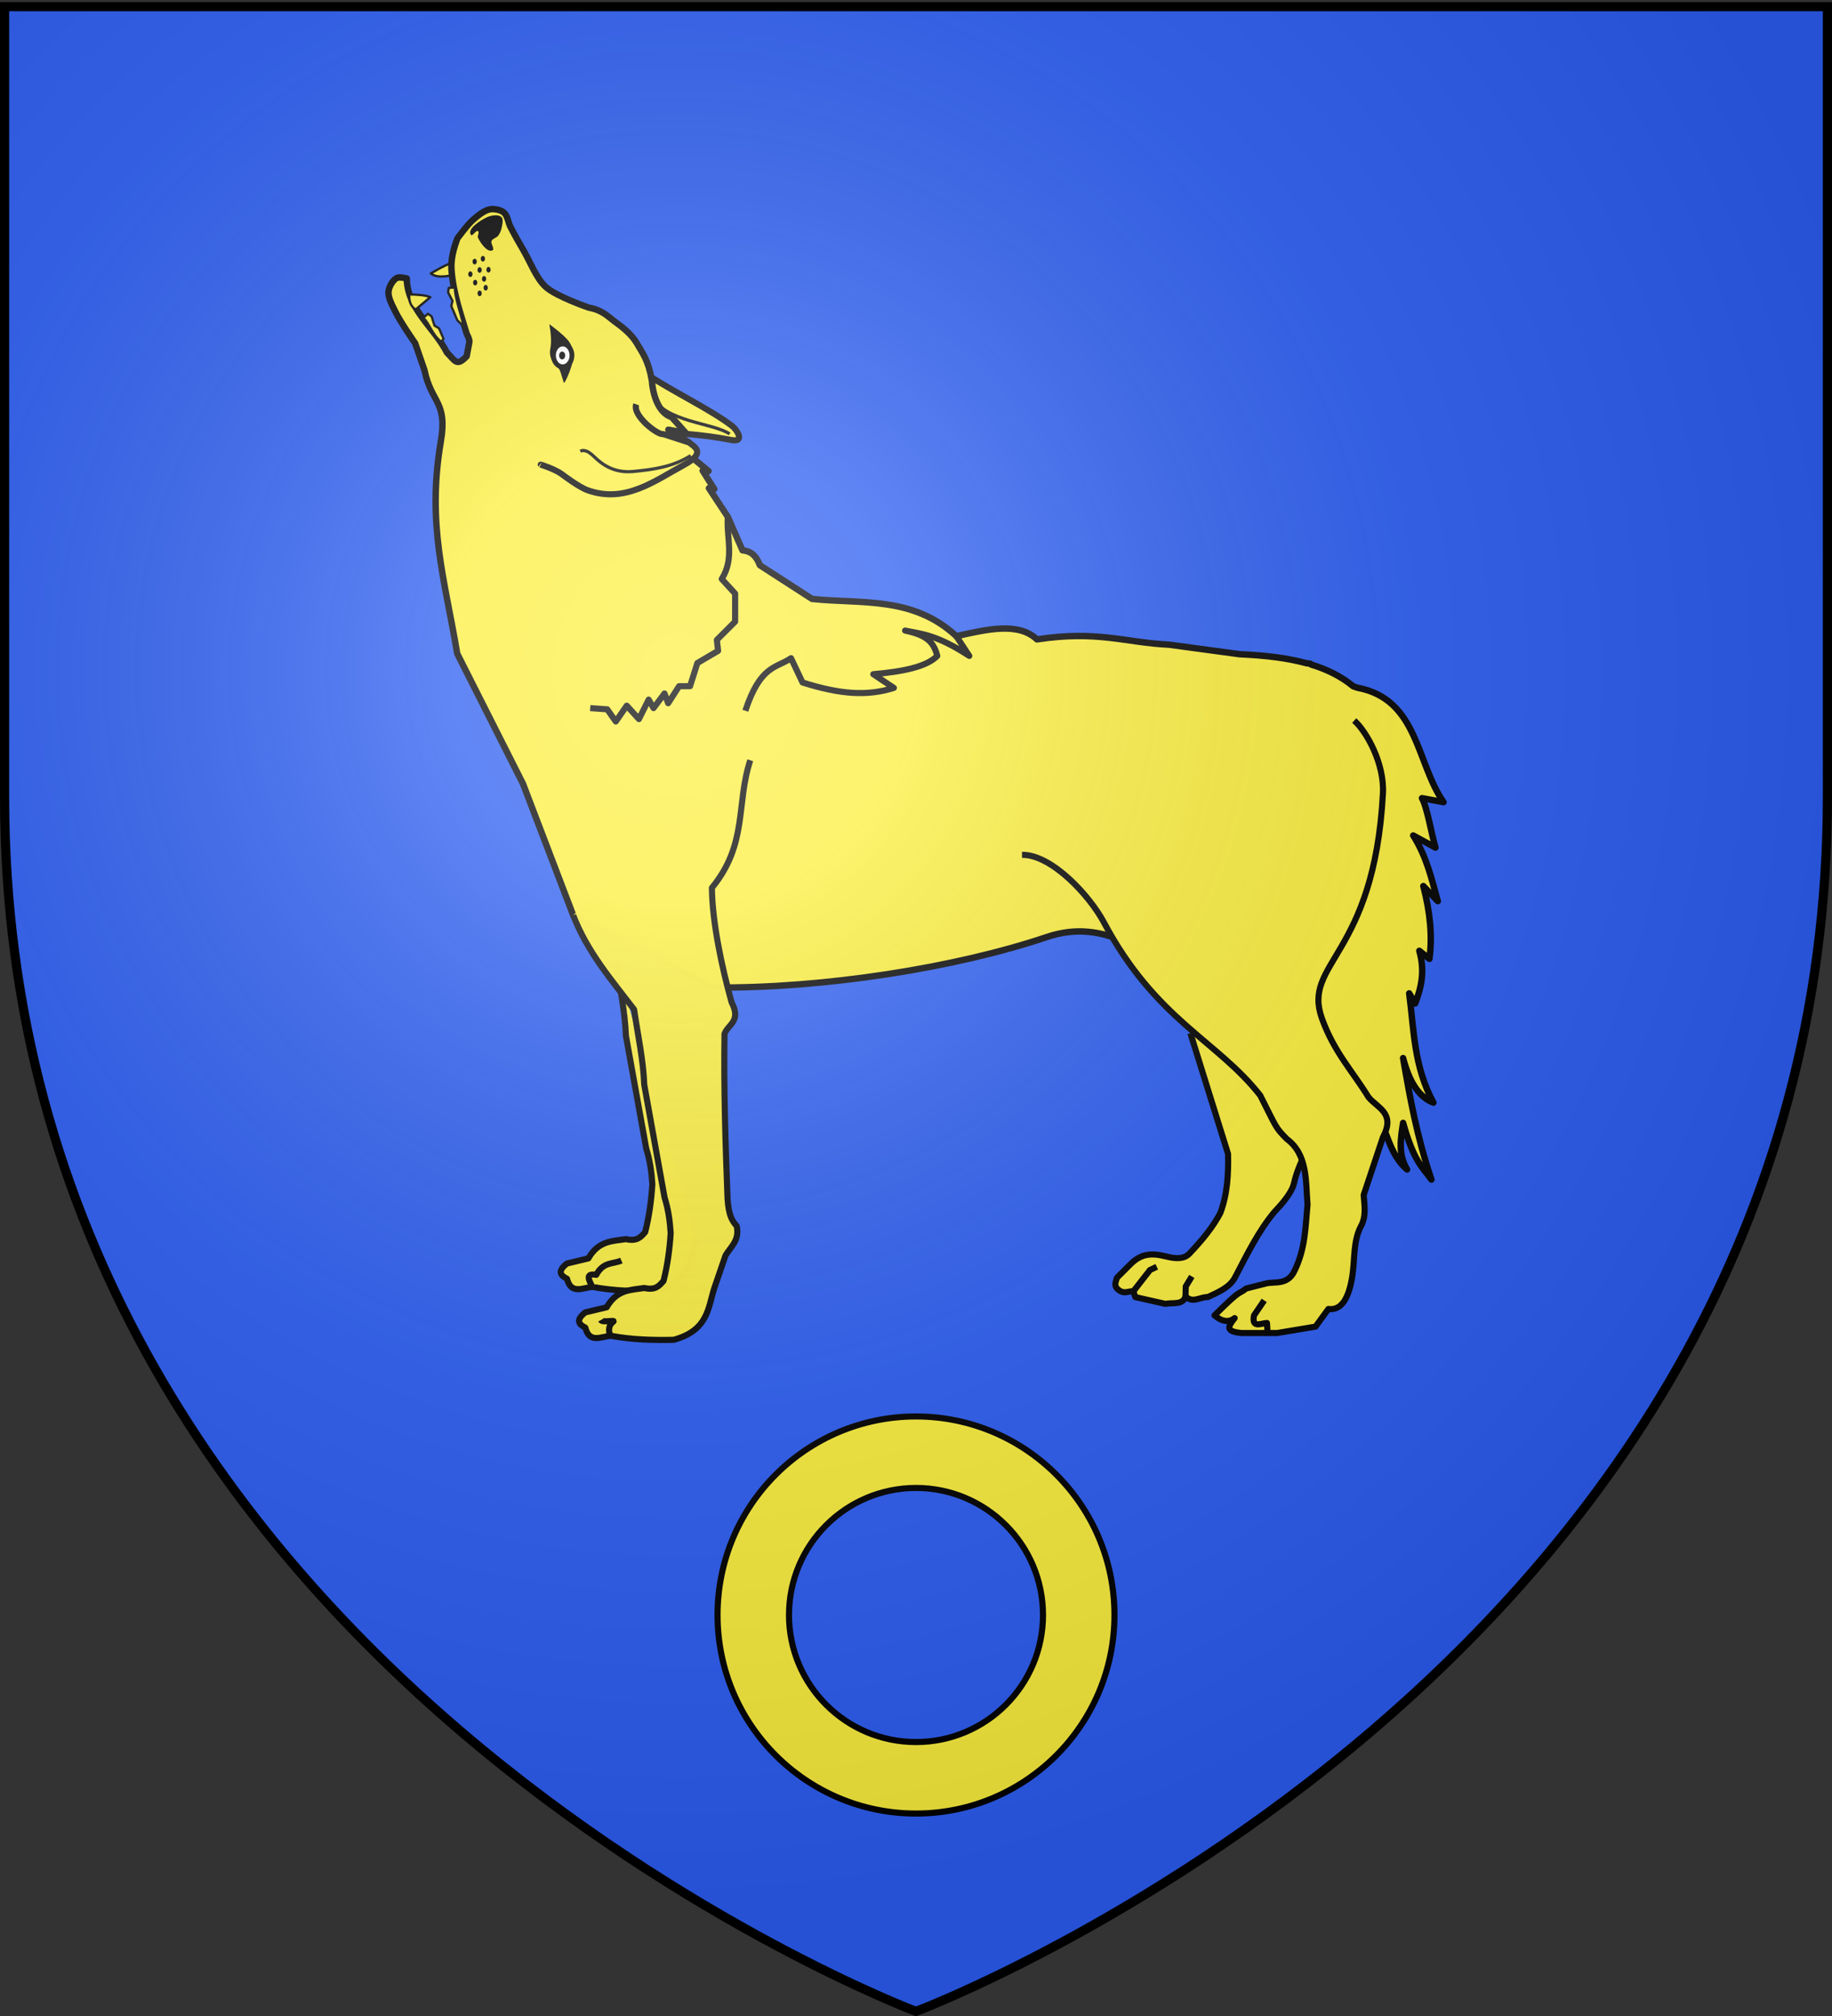
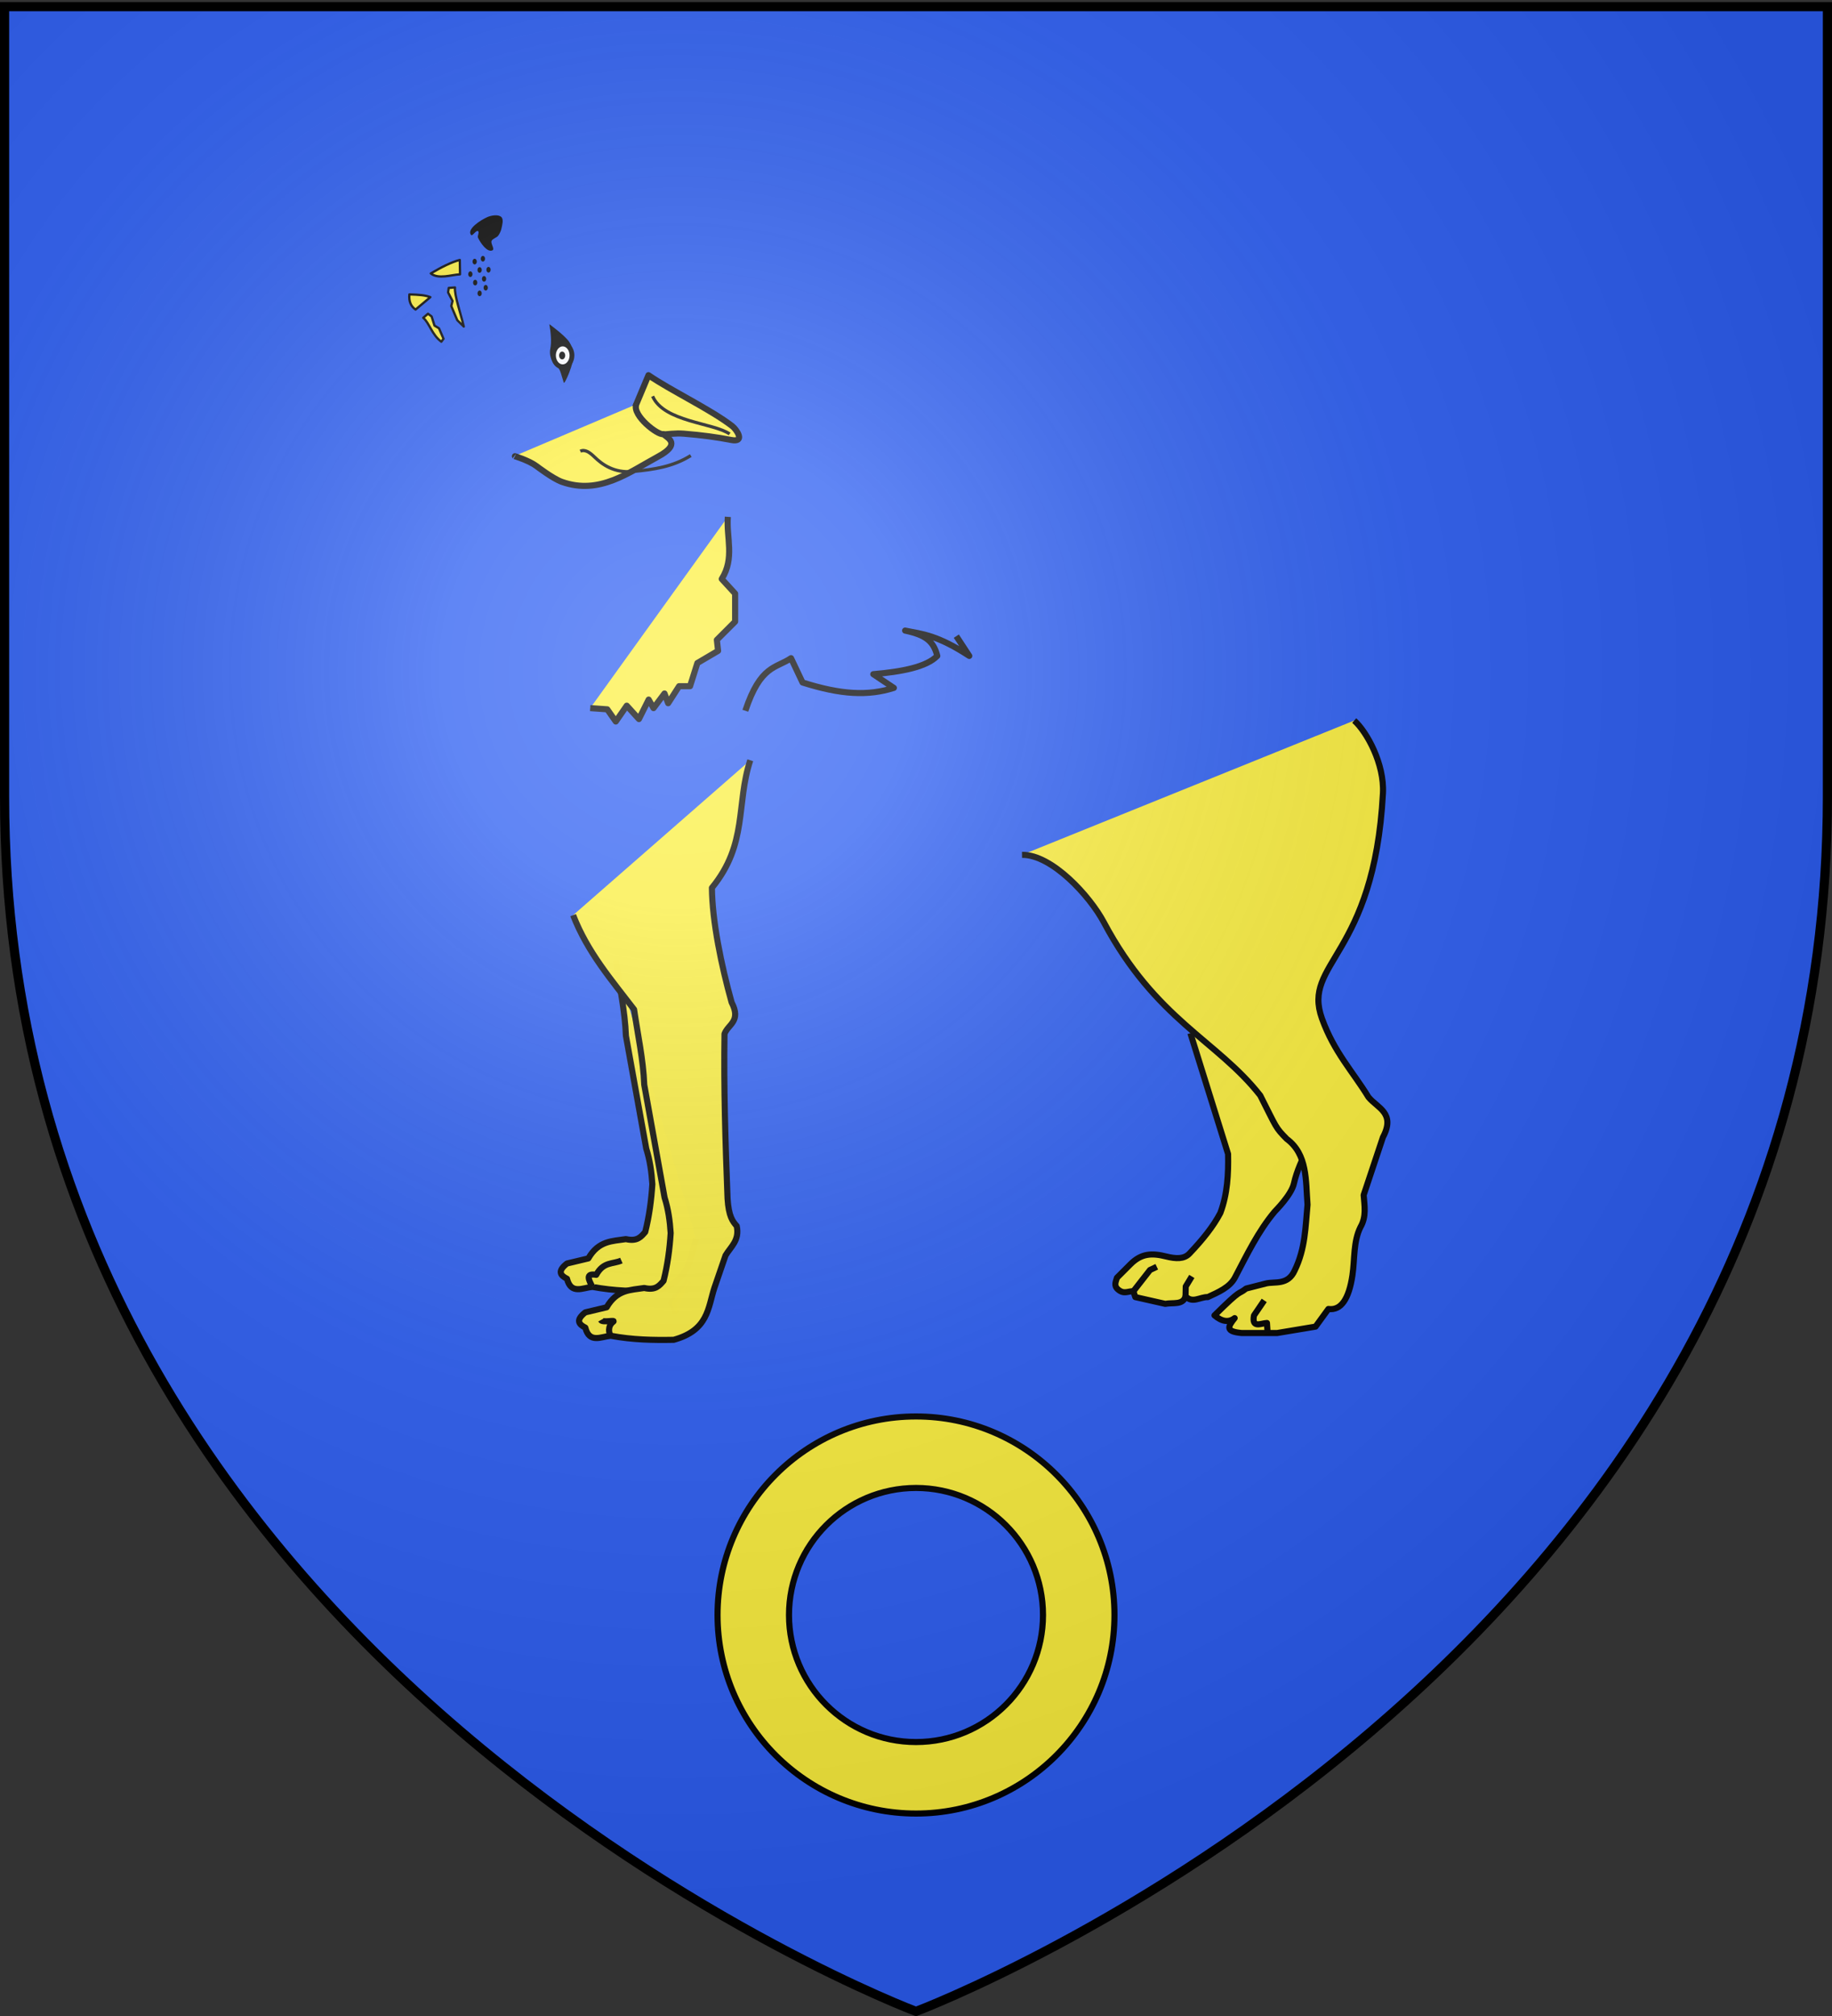
<svg xmlns="http://www.w3.org/2000/svg" xmlns:xlink="http://www.w3.org/1999/xlink" width="600" height="660" version="1.0">
  <rect width="100%" height="100%" fill="#333333" stroke="none" />
  <defs>
    <radialGradient xlink:href="#a" id="b" cx="221.445" cy="226.331" r="300" fx="221.445" fy="226.331" gradientTransform="matrix(1.353 0 0 1.349 -77.63 -85.747)" gradientUnits="userSpaceOnUse" />
    <linearGradient id="a">
      <stop offset="0" style="stop-color:white;stop-opacity:.314" />
      <stop offset=".19" style="stop-color:white;stop-opacity:.251" />
      <stop offset=".6" style="stop-color:#6b6b6b;stop-opacity:.125" />
      <stop offset="1" style="stop-color:black;stop-opacity:.125" />
    </linearGradient>
  </defs>
  <g style="display:inline">
    <path d="M300 658.5s298.5-112.32 298.5-397.772V2.176H1.5v258.552C1.5 546.18 300 658.5 300 658.5z" style="fill:#2b5df2;fill-opacity:1;fill-rule:evenodd;stroke:none;stroke-width:1px;stroke-linecap:butt;stroke-linejoin:miter;stroke-opacity:1" />
  </g>
  <g style="display:inline">
    <path d="M144.467-607.911c-2.644.66-6.067 2.373-9.496 4.416 2.497 1.994 6.771.423 9.575.288l-.079-4.704z" style="opacity:1;fill:#fcef3c;fill-opacity:1;stroke:#000;stroke-width:.75;stroke-linejoin:round;stroke-miterlimit:4;stroke-dasharray:none;stroke-opacity:1" transform="translate(6.121 693.016)" />
    <g style="opacity:1">
      <path d="M198.273-576.086c7.799-3.682 20.025-12.123 28.233-15.45 1.552-.629 6.923-1.095 3.64 2.648-2.994 3.415-6.16 7.515-9.518 12.383-3.156 4.577-3.564 9.616-9.997 15.836l-6.092-7.175-6.266-8.242z" style="opacity:1;fill:#fcef3c;fill-opacity:1;stroke:#000;stroke-width:2;stroke-linejoin:round;stroke-miterlimit:4;stroke-dasharray:none;stroke-opacity:1" transform="rotate(60 -399.948 -214.413)" />
      <path d="M204.94-573.813c9.11 1.033 17.516-12.96 23.288-15.667" style="opacity:1;fill:#fcef3c;fill-opacity:1;stroke:#000;stroke-width:1.05;stroke-linejoin:round;stroke-miterlimit:4;stroke-dasharray:none;stroke-opacity:1" transform="rotate(60 -399.948 -214.413)" />
    </g>
-     <path d="M154.875-624.563c-.16.011-.318.039-.469.063-1.955.313-4.126 2.175-5.625 3.469-1.795 1.55-5.094 6.062-5.094 6.062-1.297 3.46-2.187 6.872-1.937 10.344.564 7.84 3.408 15.557 4.969 20.875 0 0 1.033 1.882.875 2.719-.21 1.11-.875 4.656-.875 4.656-3.282 3.398-3.65 1.624-6.469-1.219-4.174-8.199-12.981-14.191-13.156-24.25 0 0-2.356-.635-3.219-.187-1.39.72-2.571 2.85-2.75 4.406-.24 2.084 1.348 4.762 2.25 6.656 1.57 3.3 6.469 10.313 6.469 10.313l3.062 8.843c2.252 10.901 7.604 10.086 5.344 23.344-4.629 27.155 1.268 44.974 5.375 69.438l21.531 42.594 16.438 43.03 46.022 23.683c36.283.338 79.477-6.532 109.033-16.506 19.955-6.734 31.803 6.68 46.976 10.824l10.5-6.969 49.75 64.406c-2.618-4.745-1.512-8.957.406-12.406 3.875 7.8 4.754 15.435 10.438 20.219-3.046-5.081-2.067-10.17-1.313-15.25 3.562 12.753 6.335 14.422 9.281 18.562-4.774-14.095-7.06-26.963-9.28-39.781 1.872 7.165 4.81 12.636 9.937 14.594-6.467-11.93-6.353-23.853-7.938-35.781l1.969 3.312c1.89-5.02 3.317-10.299 1.344-17.25l3.312 2.656c1.017-7.28.246-15.258-2-23.844l4.75 4.938c-2.04-7.174-3.539-14.326-8.062-21.5l7.281 3.969c-1.204-4.025-2.698-13.192-4.406-16.188l7.062 1.313c-8.965-12.862-8.29-33.77-28.25-37.469l-1.344-.469-.03-.031c-3.827-3.141-8.349-5.445-13.75-7.094l-.22-.25-1.375-.187c-6.11-1.673-13.315-2.563-21.843-2.938l-23.125-3.125c-14.28-.661-23.366-4.773-43.219-1.719-6.104-5.755-16.292-3.327-26.406-1.062-14.224-13.182-31.111-10.496-47.25-12.188l-17.094-11.03c-.972-2.42-2.287-4.565-5.688-4.876l-4.812-10.968-6.188-9.375 1.75.28-3.812-6.03 1.938.125-6.907-5.657.531-3.687-6.78-4.188 5.687 1.063-4.584-5.167c-4.575-1.36-6.256-7.928-6.51-11.958-1.15-6.69-3.01-8.904-4.906-12.188-1.55-2.681-4.106-4.883-7.094-7.031-2.16-1.553-4.03-3.85-8.563-4.656 0 0-10.55-3.566-14.156-6.782-3.097-2.761-5.126-8.228-7.219-11.812-1.383-2.37-3.206-5.548-4.437-8-.671-1.336-.91-3.58-2.063-4.531-.135-.112-.274-.248-.437-.344-.855-.505-2.07-.78-3.125-.813-.176-.005-.34-.01-.5 0z" style="opacity:1;fill:#fcef3c;fill-opacity:1;stroke:#000;stroke-width:2.1;stroke-linejoin:round;stroke-miterlimit:4;stroke-dasharray:none;stroke-opacity:1" transform="translate(6.121 693.016)" />
    <g style="opacity:1">
-       <path d="M206.355-565.867c-.032 3.896 10.16 7.165 11.645 6.13l8.887-.307c2.08.73 6.595 1.113.92 7.508-7.19 8.1-13.727 18.476-26.815 18.54-3.032.015-9.184-1.893-9.5-1.992-2.891-.9-8.072-.647-7.968-.612" style="opacity:1;fill:#fcef3c;fill-opacity:1;stroke:#000;stroke-width:2;stroke-linejoin:round;stroke-miterlimit:4;stroke-dasharray:none;stroke-opacity:1" transform="rotate(20 -1772.59 -211.018)" />
+       <path d="M206.355-565.867c-.032 3.896 10.16 7.165 11.645 6.13c2.08.73 6.595 1.113.92 7.508-7.19 8.1-13.727 18.476-26.815 18.54-3.032.015-9.184-1.893-9.5-1.992-2.891-.9-8.072-.647-7.968-.612" style="opacity:1;fill:#fcef3c;fill-opacity:1;stroke:#000;stroke-width:2;stroke-linejoin:round;stroke-miterlimit:4;stroke-dasharray:none;stroke-opacity:1" transform="rotate(20 -1772.59 -211.018)" />
      <path d="M228.88-556.214c-4.278 5.482-9.794 8.414-15.936 11.34-5.7 2.715-10.382 1.316-13.638-.154-1.911-.863-3.758-1.326-4.903-.153" style="opacity:.99;fill:none;fill-opacity:1;stroke:#000;stroke-width:1.05;stroke-linejoin:round;stroke-miterlimit:4;stroke-dasharray:none;stroke-opacity:1" transform="rotate(20 -1772.59 -211.018)" />
    </g>
    <path d="M155.177-611.07c-1.68.868-3.967-2.416-4.75-4.136-.267-.586.552-1.814 0-2.146-.67-.402-1.82 1.844-2.299 1.226-1.452-1.878 3.188-4.869 5.363-5.822 1.263-.554 3.622-.976 4.597 0 .813.812.249 2.708 0 3.83-.165.743-.6 1.703-1.073 2.299-.508.64-1.824.932-2.145 1.685-.362.85 1.128 2.64.307 3.065z" style="opacity:1;fill:#000;fill-opacity:1;stroke:none;stroke-width:1.5;stroke-linejoin:round;stroke-miterlimit:4;stroke-dasharray:none;stroke-opacity:1" transform="translate(6.121 693.016)" />
    <path d="M830.35 192.509a.876.657 0 1 1-1.752 0 .876.657 0 1 1 1.752 0z" style="opacity:1;fill:#000;fill-opacity:1;stroke:none;stroke-width:1.5;stroke-linejoin:round;stroke-miterlimit:4;stroke-dasharray:none;stroke-opacity:1" transform="rotate(90 573.267 -212.976) scale(1.05)" />
    <path d="M830.35 192.509a.876.657 0 1 1-1.752 0 .876.657 0 1 1 1.752 0z" style="opacity:1;fill:#000;fill-opacity:1;stroke:none;stroke-width:1.5;stroke-linejoin:round;stroke-miterlimit:4;stroke-dasharray:none;stroke-opacity:1" transform="matrix(0 1.05 -1.05 0 362.13 -782.642)" />
    <path d="M830.35 192.509a.876.657 0 1 1-1.752 0 .876.657 0 1 1 1.752 0z" style="opacity:1;fill:#000;fill-opacity:1;stroke:none;stroke-width:1.5;stroke-linejoin:round;stroke-miterlimit:4;stroke-dasharray:none;stroke-opacity:1" transform="rotate(90 570.892 -211.673) scale(1.05)" />
    <path d="M830.35 192.509a.876.657 0 1 1-1.752 0 .876.657 0 1 1 1.752 0z" style="opacity:1;fill:#000;fill-opacity:1;stroke:none;stroke-width:1.5;stroke-linejoin:round;stroke-miterlimit:4;stroke-dasharray:none;stroke-opacity:1" transform="matrix(0 1.05 -1.05 0 361.21 -776.743)" />
    <path d="M830.35 192.509a.876.657 0 1 1-1.752 0 .876.657 0 1 1 1.752 0z" style="opacity:1;fill:#000;fill-opacity:1;stroke:none;stroke-width:1.5;stroke-linejoin:round;stroke-miterlimit:4;stroke-dasharray:none;stroke-opacity:1" transform="rotate(90 568.095 -210.332) scale(1.05)" />
    <path d="M830.35 192.509a.876.657 0 1 1-1.752 0 .876.657 0 1 1 1.752 0z" style="opacity:1;fill:#000;fill-opacity:1;stroke:none;stroke-width:1.5;stroke-linejoin:round;stroke-miterlimit:4;stroke-dasharray:none;stroke-opacity:1" transform="rotate(90 570.164 -209.49) scale(1.05)" />
    <path d="M830.35 192.509a.876.657 0 1 1-1.752 0 .876.657 0 1 1 1.752 0z" style="opacity:1;fill:#000;fill-opacity:1;stroke:none;stroke-width:1.5;stroke-linejoin:round;stroke-miterlimit:4;stroke-dasharray:none;stroke-opacity:1" transform="rotate(90 567.061 -207.843) scale(1.05)" />
    <path d="M830.35 192.509a.876.657 0 1 1-1.752 0 .876.657 0 1 1 1.752 0z" style="opacity:1;fill:#000;fill-opacity:1;stroke:none;stroke-width:1.5;stroke-linejoin:round;stroke-miterlimit:4;stroke-dasharray:none;stroke-opacity:1" transform="rotate(90 568.686 -212.502) scale(1.05)" />
    <path d="M830.35 192.509a.876.657 0 1 1-1.752 0 .876.657 0 1 1 1.752 0z" style="opacity:1;fill:#000;fill-opacity:1;stroke:none;stroke-width:1.5;stroke-linejoin:round;stroke-miterlimit:4;stroke-dasharray:none;stroke-opacity:1" transform="rotate(90 571.45 -213.856) scale(1.05)" />
    <path d="M173.793-586.885s5.077 3.652 6.54 5.838c.708 1.057 1.155 2.381 1.406 4 .363 2.344-3.06 10.476-3.243 9.244l-.92-3.028c-.355-1.172-.81-1.87-1.621-2.54-1.777-1.47-2.205-3.782-1.838-5.514.442-2.087.182-5.292-.324-8z" style="opacity:1;fill:#000;fill-opacity:1;stroke:none;stroke-width:1.5;stroke-linejoin:round;stroke-miterlimit:4;stroke-dasharray:none;stroke-opacity:1" transform="translate(6.121 693.016)" />
    <path d="M863.162 167.618a3.552 2.883 0 1 1-7.105 0 3.552 2.883 0 1 1 7.105 0z" style="opacity:1;fill:#fff;fill-opacity:1;stroke:#000;stroke-width:1.5;stroke-linejoin:round;stroke-miterlimit:4;stroke-dasharray:none;stroke-opacity:1" transform="rotate(90 573.267 -212.976) scale(1.05)" />
    <path d="M860.382 167.36a1.081.566 0 1 1-2.162 0 1.081.566 0 1 1 2.162 0z" style="opacity:1;fill:#000;fill-opacity:1;stroke:none;stroke-width:1.5;stroke-linejoin:round;stroke-miterlimit:4;stroke-dasharray:none;stroke-opacity:1" transform="matrix(0 1.174 -1.759 0 478.5 -892.442)" />
    <path d="M134.823-595.737c-1.863-.667-3.566-.79-6.87-.898-.204 2.306.477 3.892 2.028 4.962l4.842-4.064zM134.05-590.304l1.184.878.954 3.016 1.468.881 1.478 3.43-.714.952c-3.05-2.198-3.967-6.21-5.93-7.824l1.56-1.333zM140.848-598.751l-.217 1.458 1.46 2.808-.416 1.661 1.96 4.628 2.142 2.098c-.942-4.096-3.13-10.283-2.884-12.813l-2.045.16z" style="opacity:1;fill:#fcef3c;fill-opacity:1;stroke:#000;stroke-width:.75;stroke-linejoin:round;stroke-miterlimit:4;stroke-dasharray:none;stroke-opacity:1" transform="translate(6.121 693.016)" />
    <path d="m219.49-273.692-5.732 7.096 1.637 3.548M209.664-274.238l3.548-4.367" style="opacity:.583;fill:#fcef3c;fill-opacity:1;stroke:#000;stroke-width:2;stroke-linejoin:round;stroke-miterlimit:4;stroke-dasharray:none;stroke-opacity:1" transform="translate(6.121 693.016)" />
    <path d="M221.835-287.357c-2.103 6.506-1.95 13.832-13.31 16.97-6.688.126-13.454.014-20.631-1.33-3.174.314-6.997 2.576-8.32-2.662-2.135-1.082-3.261-2.438 0-4.992l6.988-1.663c3.413-5.912 7.954-5.612 12.312-6.323 3.75.866 4.978-.79 6.323-2.329 1.315-5.213 2.003-10.426 2.33-15.64-.247-3.882-.765-7.764-1.997-11.646l-6.656-36.936c-.311-8.208-2.133-16.416-3.327-24.624M425.761-322.623c-.518.528-6.288 8.91-8.102 17.035-.85 3.81-5.995 8.857-6.307 9.228-5.47 6.518-9.106 14.183-13.05 21.656-1.704 3.151-5.34 4.693-8.861 6.33-2.428-.1-5.156 2.206-7.28-.317-.752 3.04-4.204 2.03-6.647 2.532l-9.812-2.215-.633-1.9c-1.688-.127-3.06 1.136-5.064-.632-1.435-1.266-.659-2.532-.316-3.798l4.43-4.431c3.656-3.655 7.152-3.667 11.712-2.532 3.147.782 5.836.902 7.596-.95 4.348-4.577 7.805-8.862 10.128-13.293 2.343-6.249 2.665-12.75 2.532-19.307l-12.344-39.564" style="opacity:1;fill:#fcef3c;fill-opacity:1;stroke:#000;stroke-width:2;stroke-linejoin:round;stroke-miterlimit:4;stroke-dasharray:none;stroke-opacity:1" transform="translate(6.121 693.016)" />
    <path d="m365.07-270.273 5.44-6.971 2.225-1.054M382.16-268.69l.065-3.165 1.991-3.28M437.402-457.124c4.127 3.671 9.921 14.189 9.403 23.854-2.872 53.552-26.594 55.347-19.97 73.7 3.984 11.042 10.049 17.268 15.234 25.741 2.9 3.564 8.979 5.17 4.728 13.134l-6.304 18.912c.255 3.502.971 7.005-1.05 10.507-2.372 4.755-1.843 10.476-2.627 15.76-1.162 7.78-3.735 11.608-7.88 11.033l-4.203 5.778-12.608 2.102h-11.558c-5.387-.485-4.615-2.037-2.325-4.884-1.91 1.456-4.1 1.23-6.606-.895 9.327-9.272 7.463-6.477 10.36-8.785l6.46-1.654c2.84-.727 7.214.714 9.447-4.27 3.513-7.18 3.524-14.36 4.203-21.54-.615-7.935.045-16.449-6.83-21.539-3.769-3.87-3.133-3.326-8.657-14.212-14.197-18.102-34.165-24.698-51.232-56.71-4.578-8.587-16.997-22.196-26.792-22.064" style="opacity:1;fill:#fcef3c;fill-opacity:1;stroke:#000;stroke-width:2;stroke-linejoin:round;stroke-miterlimit:4;stroke-dasharray:none;stroke-opacity:1" transform="translate(6.121 693.016)" />
    <path d="m407.927-267.282-3.357 4.923c-.788 4.35 2.267 2.55 4.252 2.462l.224 3.357" style="opacity:1;fill:#fcef3c;fill-opacity:1;stroke:#000;stroke-width:2;stroke-linejoin:round;stroke-miterlimit:4;stroke-dasharray:none;stroke-opacity:1" transform="translate(6.121 693.016)" />
    <path d="M239.599-444.12c-4.733 14.433-.728 27.33-12.562 41.762.09 10.902 3.109 25.51 6.454 37.497 3.242 6.25-1.168 7.146-2.329 10.315-.276 17.665.297 35.754.998 53.907.363 5.854 1.662 7.495 2.995 8.984 1.019 4.71-1.945 6.764-3.66 9.65l-3.66 10.648c-2.103 6.506-1.95 13.832-13.31 16.97-6.688.126-13.454.014-20.631-1.33-3.174.314-6.997 2.576-8.32-2.662-2.135-1.082-3.261-2.438 0-4.992l6.988-1.663c3.413-5.912 7.954-5.612 12.312-6.323 3.75.866 4.978-.79 6.323-2.329 1.315-5.213 2.003-10.426 2.33-15.64-.247-3.882-.765-7.764-1.997-11.646l-6.656-36.936c-.311-8.208-2.133-16.416-3.327-24.624-7.33-9.617-15.23-18.662-19.963-30.877" style="opacity:.99;fill:#fcef3c;fill-opacity:1;stroke:#000;stroke-width:2;stroke-linejoin:round;stroke-miterlimit:4;stroke-dasharray:none;stroke-opacity:1" transform="translate(6.121 693.016)" />
    <path d="M193.894-255.717c-.552-.615-1.147-3.126.8-4.566 1.054-.779-3.486.4-4.032-.573" style="opacity:.99;fill:#fcef3c;fill-opacity:1;stroke:#000;stroke-width:2;stroke-linejoin:round;stroke-miterlimit:4;stroke-dasharray:none;stroke-opacity:1" transform="translate(6.121 693.016)" />
    <path d="M187.894-271.717c-1.2-2.286-2.41-4.579 1.259-3.943 2.345-4.354 5.442-3.44 8.232-4.678" style="opacity:1;fill:#fcef3c;fill-opacity:1;stroke:#000;stroke-width:2;stroke-linejoin:round;stroke-miterlimit:4;stroke-dasharray:none;stroke-opacity:1" transform="translate(6.121 693.016)" />
    <path d="m307.085-484.75 4.24 6.466c-10.466-6.822-15.274-7.142-21.011-8.289 6.563 1.417 9.286 3.315 10.534 8.29-3.613 3.68-11.621 5.165-20.954 5.986l6.735 4.49c-8.533 2.678-17.19 2.247-29.907-1.77l-3.77-7.958c-4.99 3.375-9.978 2.242-14.968 17.212" style="opacity:1;fill:none;fill-opacity:1;stroke:#000;stroke-width:2;stroke-linejoin:round;stroke-miterlimit:4;stroke-dasharray:none;stroke-opacity:1" transform="translate(6.121 693.016)" />
    <path d="M232.25-523.813c-.51 6.78 2.302 13.561-1.994 20.341l4.387 4.786v9.174l-5.983 5.982.4 3.59-6.781 3.988-2.393 7.578h-3.59l-3.59 5.584-1.196-3.19-3.59 4.786-1.595-2.792-3.19 6.381-3.989-4.387-3.59 5.185-2.791-3.989-5.584-.398" style="opacity:1;fill:#fcef3c;fill-opacity:1;stroke:#000;stroke-width:2;stroke-linejoin:round;stroke-miterlimit:4;stroke-dasharray:none;stroke-opacity:1" transform="translate(6.121 693.016)" />
  </g>
  <path d="M300 463.72c-35.88 0-65 29.12-65 65 0 35.88 29.12 65 65 65 35.88 0 65-29.12 65-65 0-35.88-29.12-65-65-65zm0 23.407c22.963 0 41.594 18.63 41.594 41.593 0 22.964-18.63 41.594-41.594 41.594-22.963 0-41.594-18.63-41.594-41.594 0-22.963 18.63-41.593 41.594-41.593z" style="opacity:1;fill:#fcef3c;fill-opacity:1;stroke:#000;stroke-width:2;stroke-linejoin:round;stroke-miterlimit:4;stroke-dasharray:none;stroke-opacity:1" />
  <path d="M300 658.5s298.5-112.32 298.5-397.772V2.176H1.5v258.552C1.5 546.18 300 658.5 300 658.5z" style="opacity:1;fill:url(#b);fill-opacity:1;fill-rule:evenodd;stroke:none;stroke-width:1px;stroke-linecap:butt;stroke-linejoin:miter;stroke-opacity:1" />
  <path d="M300 658.5S1.5 546.18 1.5 260.728V2.176h597v258.552C598.5 546.18 300 658.5 300 658.5z" style="opacity:1;fill:none;fill-opacity:1;fill-rule:evenodd;stroke:#000;stroke-width:3;stroke-linecap:butt;stroke-linejoin:miter;stroke-miterlimit:4;stroke-dasharray:none;stroke-opacity:1" />
</svg>